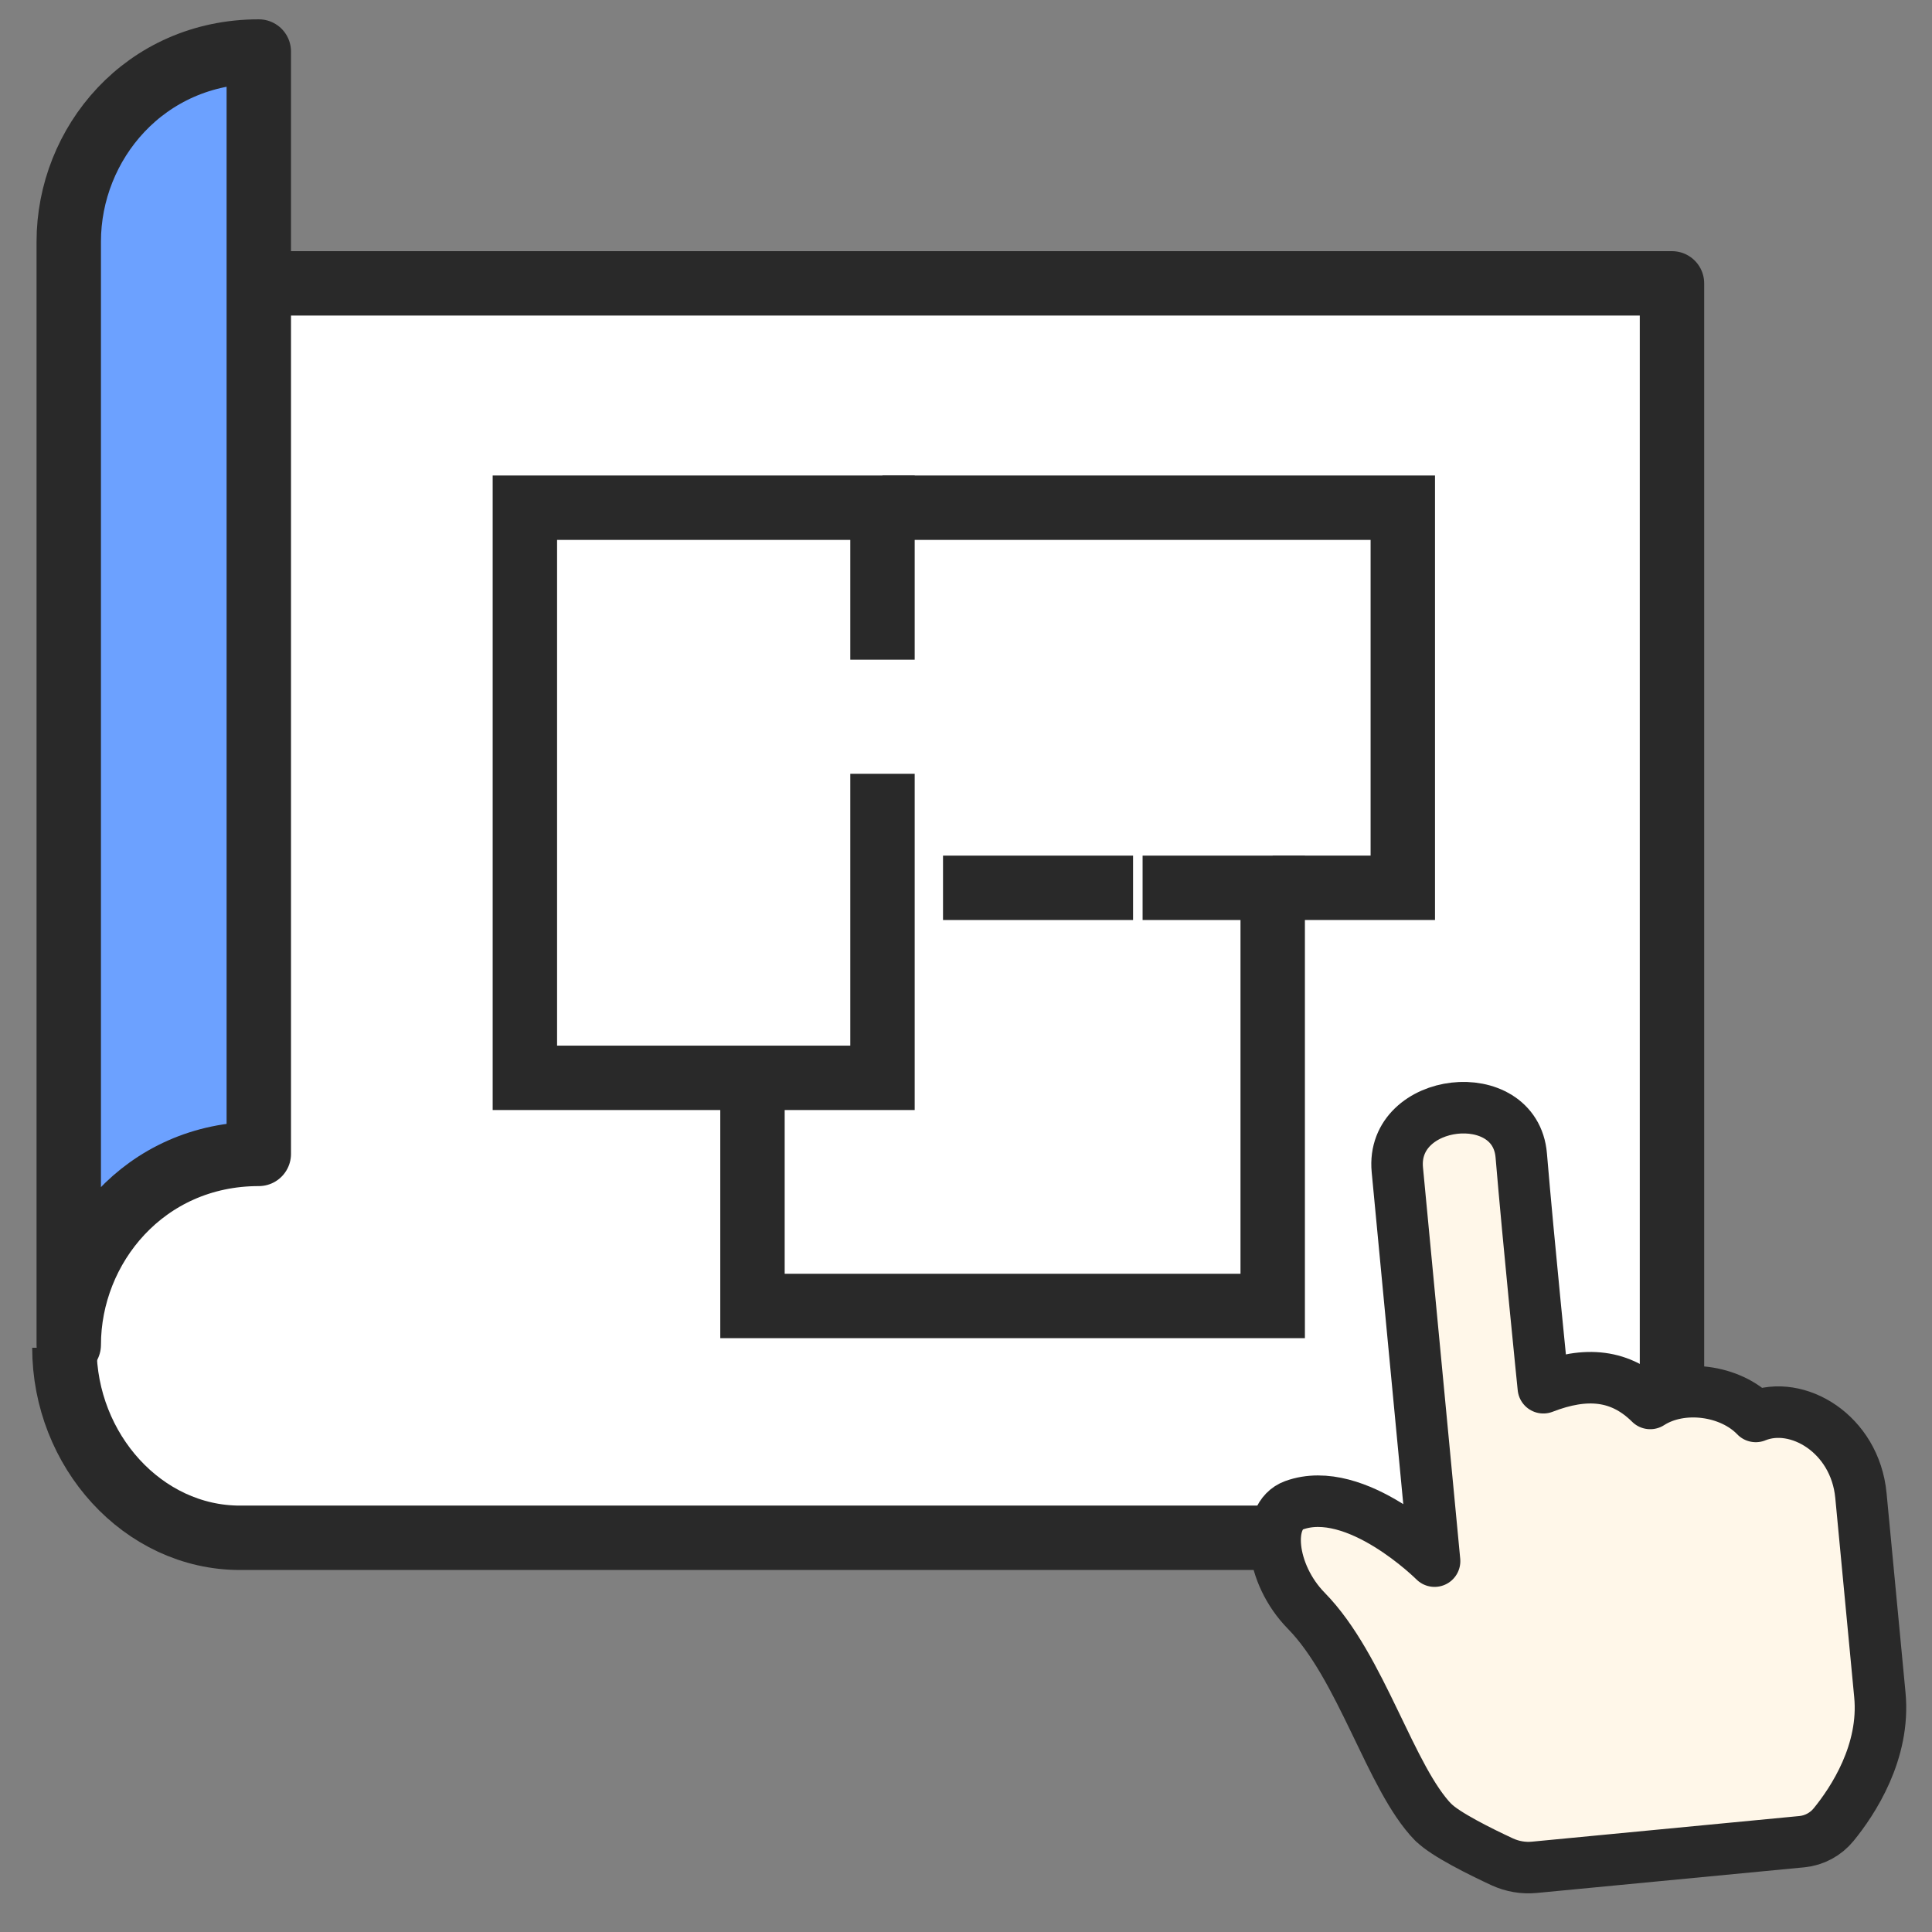
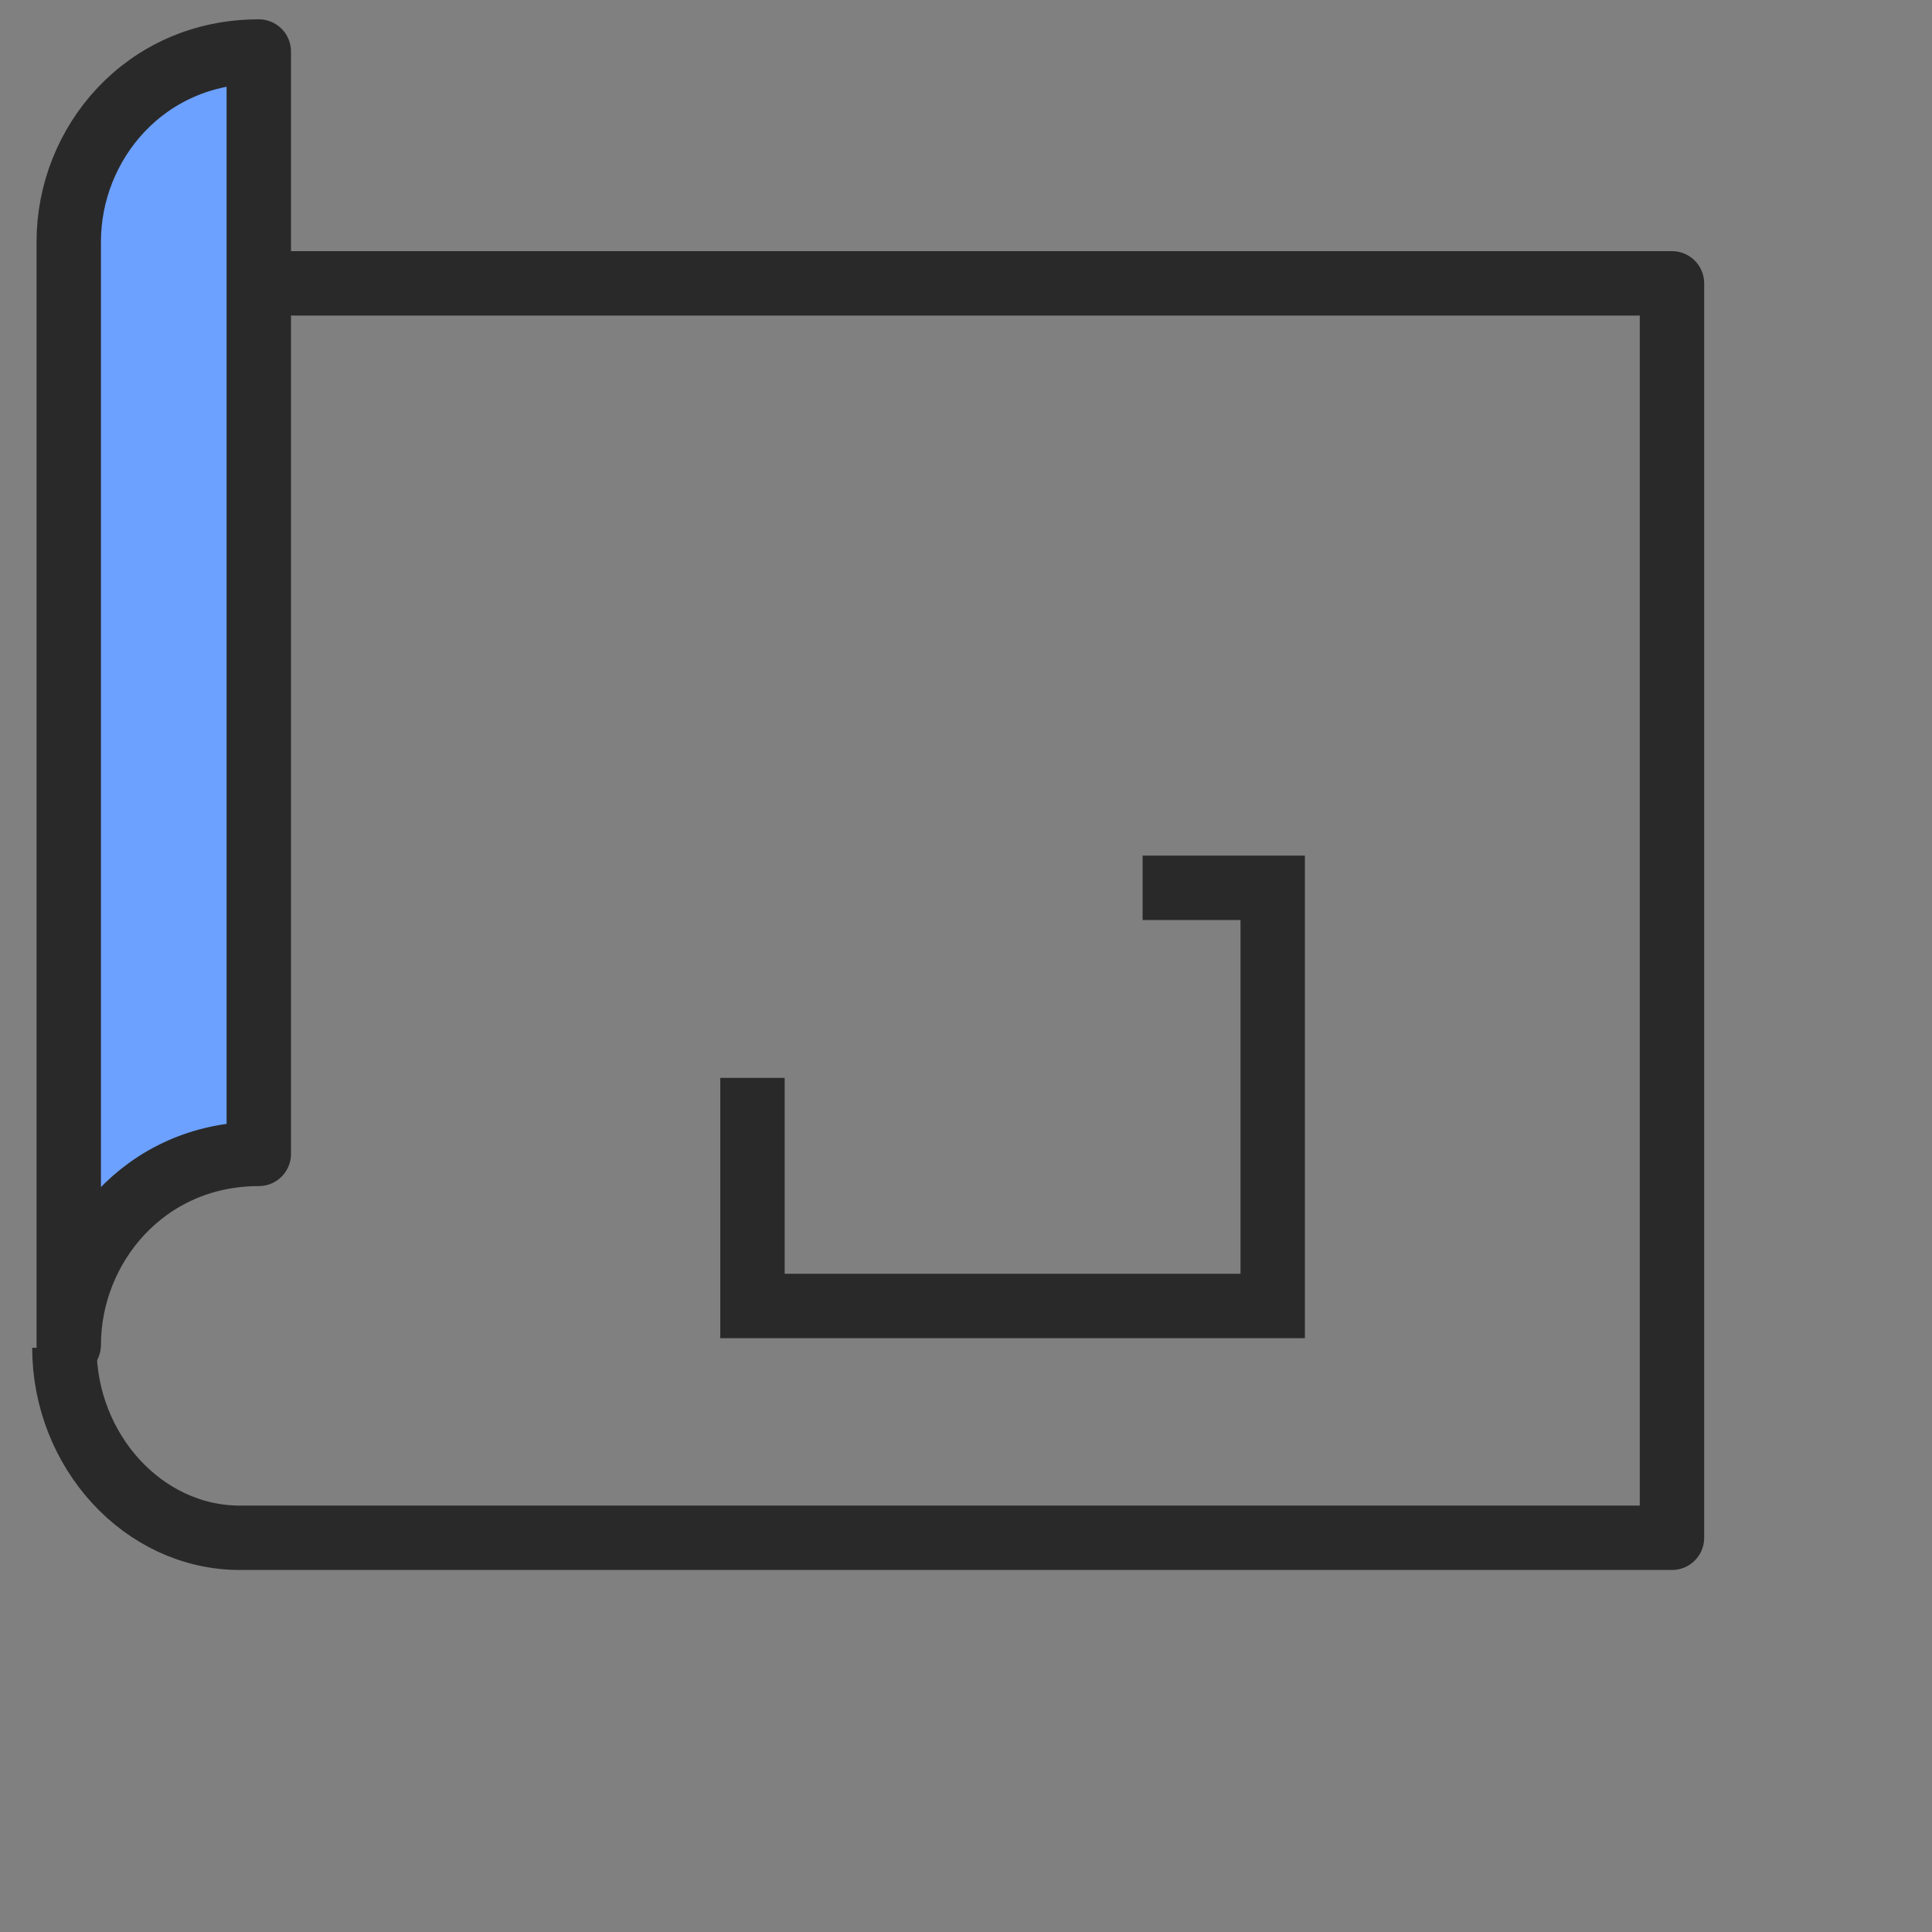
<svg xmlns="http://www.w3.org/2000/svg" width="150" height="150" viewBox="0 0 150 150" fill="none">
  <rect x="0" y="0" width="150" height="150" fill="#808080" stroke="none" />
-   <path d="M18.564 22H129.812V119.394H18.628C11.103 119.394 5 112.616 5 104.64" fill="white" />
  <path d="M18.564 22H129.812V119.394H18.628C11.103 119.394 5 112.616 5 104.64" stroke="#292929" stroke-width="5" stroke-linejoin="round" />
-   <path d="M5.338 104.414C5.338 96.811 11.241 89.588 20.093 89.588V4C11.241 4 5.338 11.152 5.338 18.755V104.414Z" fill="#6CA1FF" stroke="#292929" stroke-width="5" stroke-linecap="round" stroke-linejoin="round" />
-   <path d="M68.516 60.076V83.683H40.751V39.418H68.516V51.218" stroke="#292929" stroke-width="5" stroke-miterlimit="10" />
-   <path d="M68.517 39.418H108.913V68.928H98.812" stroke="#292929" stroke-width="5" stroke-miterlimit="10" />
+   <path d="M5.338 104.414C5.338 96.811 11.241 89.588 20.093 89.588V4C11.241 4 5.338 11.152 5.338 18.755Z" fill="#6CA1FF" stroke="#292929" stroke-width="5" stroke-linecap="round" stroke-linejoin="round" />
  <path d="M88.711 68.93H98.812V101.395H58.422V83.685" stroke="#292929" stroke-width="5" stroke-miterlimit="10" />
-   <path d="M87.971 68.93H73.216" stroke="#292929" stroke-width="5" stroke-miterlimit="10" />
-   <path d="M111.297 141.502C107.945 138.079 105.725 129.446 101.42 125.059C98.598 122.182 98.195 117.692 100.466 116.87C105.296 115.116 111.38 121.206 111.38 121.206L108.489 90.824C107.951 85.179 117.644 84.08 118.111 89.72C118.654 96.226 119.825 107.743 119.825 107.743C123.12 106.465 125.832 106.689 128.123 108.963C130.56 107.396 134.36 107.923 136.318 109.972C139.523 108.661 144.02 111.301 144.481 116.106L145.952 131.592C146.375 136.017 143.867 139.82 142.363 141.663C141.749 142.414 140.866 142.89 139.907 142.986L119.134 144.977C118.277 145.061 117.42 144.913 116.633 144.553C115.001 143.795 112.212 142.421 111.304 141.496L111.297 141.502Z" fill="#FFF7E9" stroke="#292929" stroke-width="4" stroke-linecap="round" stroke-linejoin="round" />
</svg>